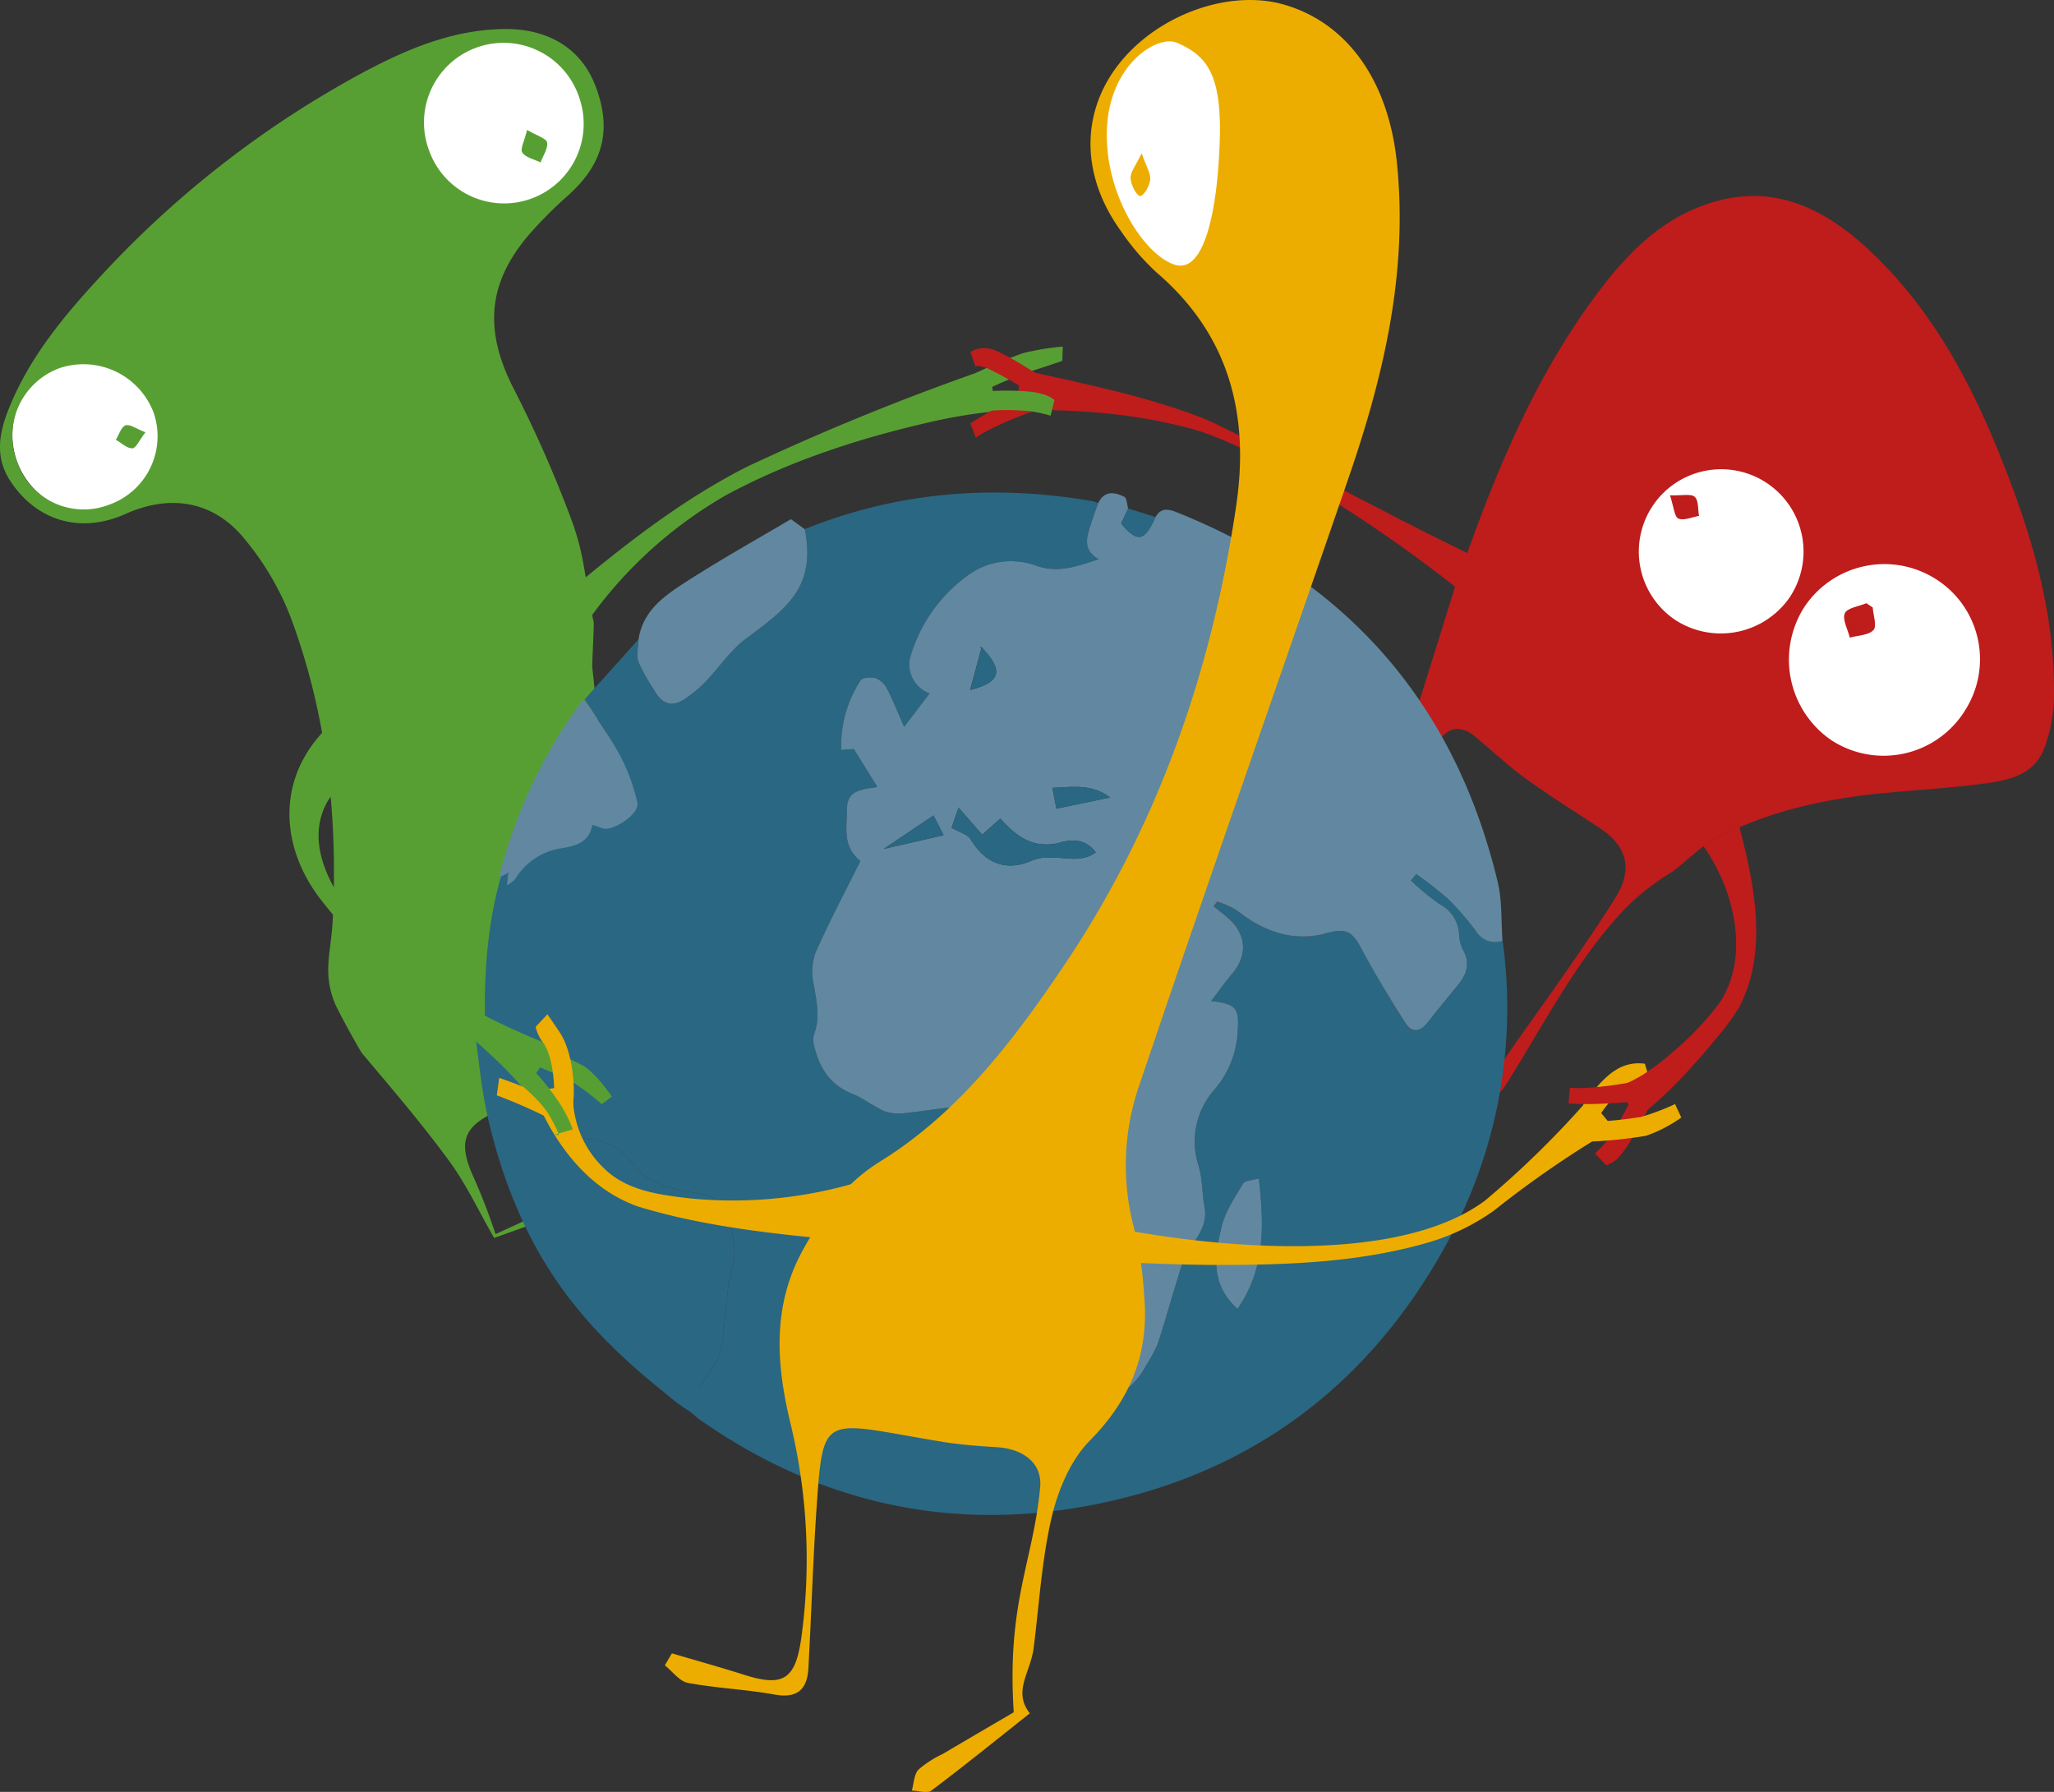
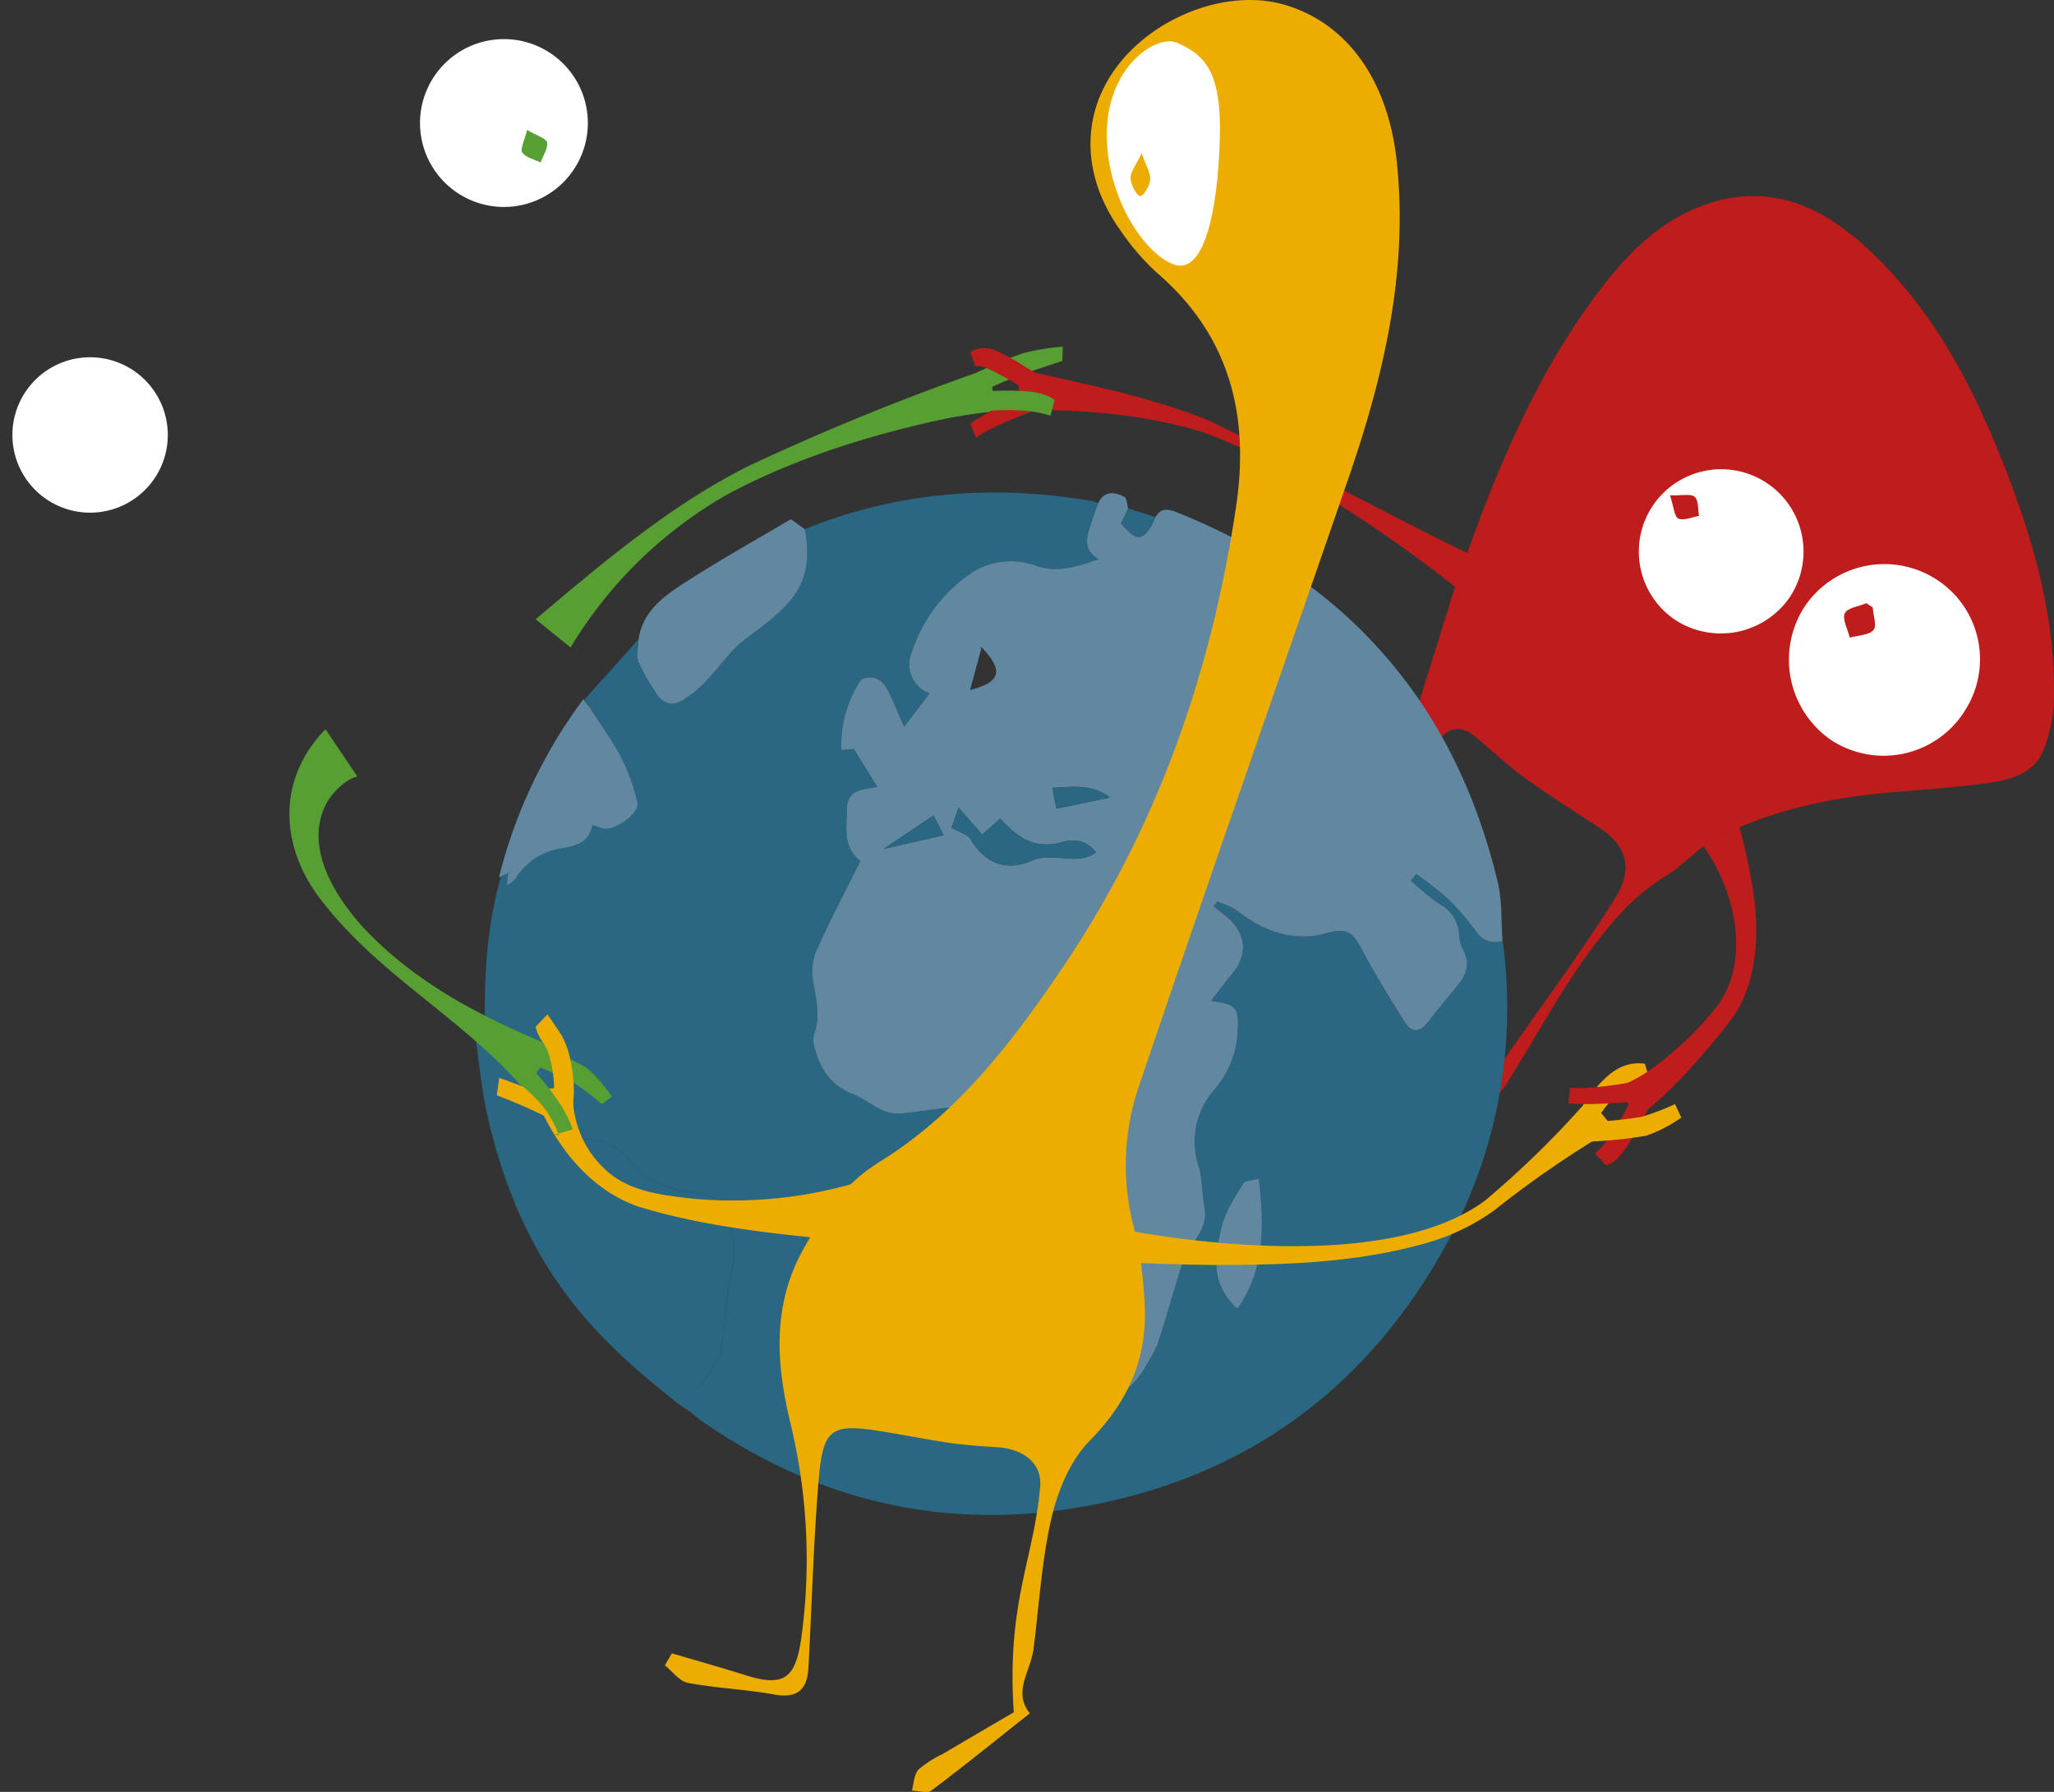
<svg xmlns="http://www.w3.org/2000/svg" width="330.015" height="287.888" data-name="Сгруппировать 107">
  <rect width="100%" height="100%" fill="#333333" stroke="none" />
  <defs>
    <clipPath id="a">
      <path fill="none" d="M0 0h330.015v287.888H0z" data-name="Прямоугольник 111" />
    </clipPath>
  </defs>
  <g clip-path="url(#a)" data-name="Сгруппировать 106">
    <path fill="#fff" d="M94.45 19.766A13.483 13.483 0 1 1 80.967 6.283 13.483 13.483 0 0 1 94.45 19.766" data-name="Контур 1472" />
    <path fill="#fff" d="M290.2 88.8a13.68 13.68 0 1 1-13.68-13.68A13.68 13.68 0 0 1 290.2 88.8" data-name="Контур 1473" />
    <path fill="#fff" d="M320.4 106a17.2 17.2 0 1 1-17.2-17.2 17.2 17.2 0 0 1 17.2 17.2" data-name="Контур 1474" />
    <path fill="#fff" d="M26.959 69.888A12.483 12.483 0 1 1 14.476 57.4a12.483 12.483 0 0 1 12.483 12.488" data-name="Контур 1475" />
    <path fill="#fff" d="M202.618 24.479c0 10.558-5.77 19.117-12.887 19.117-3.033 0-11.9-8.891-12.887-19.117-1.011-10.509 5.77-19.117 12.887-19.117s12.887 8.559 12.887 19.117" data-name="Контур 1476" />
    <path fill="#edad00" d="m256.964 179.295-2.634-1.695c.266-.413 2.666-4.084 5.247-5.674a6.821 6.821 0 0 1 4.709-1.023l.555 1.918a17.229 17.229 0 0 0-3.624 1.77 18.255 18.255 0 0 0-4.253 4.7" data-name="Контур 1477" />
    <path fill="#bf1c1c" d="M235.06 95.28c-5.2-4.188-10.631-8.1-16.174-11.8-8.3-5.39-16.773-11.013-26.164-14.223-9.438-2.768-19.552-3.571-29.34-3.341l.554-6.562c10.053 2.285 19.935 4.176 29.514 7.884 6.29 2.771 20.553 10.647 26.869 13.819 5.937 3.105 11.9 6.135 18.011 9.034Z" data-name="Контур 1478" />
-     <path fill="#589f33" d="m117.037 185.5 8.6-3.086a70.654 70.654 0 0 1-1.451-8.178 11.65 11.65 0 0 0-4.491-8.773c-9.846-8.341-17.7-18.374-20.819-31-2.193-8.867-2.7-18.162-3.717-27.293-.052-.469.344-7.384.213-7.293a34.958 34.958 0 0 1-.7-4.05C93.7 90.8 93.627 88.6 91.936 83.84a196.553 196.553 0 0 0-9.585-21.752c-4.5-9.006-4.017-16.456 2.439-24.154a67.482 67.482 0 0 1 6.551-6.592c5.634-5.092 7.022-10.573 4.292-17.634C93.371 7.859 88.168 4.6 81.1 4.664c-8.318.076-15.761 3.231-22.868 7.036a161.511 161.511 0 0 0-42.781 33.464C9.767 51.35 4.5 57.865 1.367 65.785c-1.495 3.777-2.215 7.6.235 11.4 4.2 6.511 11.328 8.631 18.54 5.394 7.234-3.248 14.169-2.11 19.154 4.007a45.3 45.3 0 0 1 7.316 12.346c5.928 15.76 7.7 32.232 6.842 48.97-.264 5.163-1.668 8.356.367 13.334.493 1.206 3.985 7.551 4.362 8 5.018 5.974 9.275 10.891 13.9 17.168 2.868 3.9 4.94 8.377 7.306 12.486l8.88-3.188-.472-1.183-8.163 3.753c-.571-1.591-1.079-3.1-1.652-4.579-.583-1.5-1.191-3-1.855-4.467-2.486-5.487-1.894-8.139 3.572-10.614 5.339-2.417 10.911-4.76 16.625-5.8 6.974-1.274 14.2-1.3 21.325-1.53a5.6 5.6 0 0 1 4.285 2.246c1.447 2.539 2.14 5.508 3.218 8.511-2.085.5-3.619.886-5.159 1.241-2.864.662-2.866.656-2.951 2.225M17.49 81.1a11.309 11.309 0 0 1-14.766-6.963A11.6 11.6 0 0 1 9.48 59.176a12.063 12.063 0 0 1 15.2 7.113A11.668 11.668 0 0 1 17.49 81.1m51.42-57.01a12.791 12.791 0 1 1 24.145-8.443 12.789 12.789 0 1 1-24.145 8.441" data-name="Контур 1479" />
    <path fill="#589f33" d="M84.69 20.874c1.6.948 3.106 1.369 3.213 2.018.161.985-.654 2.13-1.054 3.206-1.017-.5-2.376-.771-2.932-1.587-.382-.56.352-1.881.773-3.637" data-name="Контур 1480" />
-     <path fill="#589f33" d="M23.368 69.452c-.967 1.249-1.518 2.563-2.106 2.579-.868.024-1.762-.874-2.645-1.379.5-.813.846-2.049 1.555-2.316.655-.246 1.7.545 3.2 1.116" data-name="Контур 1481" />
    <path fill="#bf1c1c" d="M227.89 113.192c-3.456 12.013-7.819 23.6-15.09 33.908-.055.078-.113.153-.169.229-3.759 5.086-5.187 5.372-9.976 1.353-2.876-2.414-5.451-5.187-8.139-7.822-1.1-1.077-2.364-2.01-3.62-.571s-.926 2.939.75 4.064c4.859 3.265 9.688 6.577 14.553 9.834 1.936 1.3 3.478.926 4.675-1.167 3.839-6.716 7.677-13.435 11.629-20.086q4.189-7.05 8.7-13.909c1.541-2.346 3.658-2.467 5.809-.688 2.685 2.22 5.214 4.647 8.027 6.685 3.892 2.819 7.984 5.363 12 8.017 4.4 2.911 5.351 6.6 2.544 11.13-2.585 4.175-5.4 8.213-8.19 12.255-3.438 4.973-7.038 9.837-10.411 14.853-1.373 2.041-2.5 2.129-4.257.519-3.819-3.5-7.747-6.874-11.643-10.287-1.213-1.063-2.506-1.515-3.574.13-1.027 1.582-.493 2.724 1.078 3.736q7.627 4.909 15.13 10.013c1.977 1.341 3.017.816 4.259-1.145 6.157-9.72 11.316-20.147 19.391-28.536a39.781 39.781 0 0 1 7.318-5.641c.747-.478 4.84-4.123 5.711-4.615 8.8-4.971 18.439-7.091 28.39-8.044 5.077-.486 10.177-.768 15.231-1.421 4.128-.533 8.6-1.143 10.387-5.646a24.871 24.871 0 0 0 1.615-8.781c.125-13.659-3.824-26.457-8.9-38.944-4.859-11.961-11.022-23.174-20.506-32.155-7.177-6.8-15.4-11.073-25.662-7.9-7.612 2.349-13.069 7.7-17.76 13.851-10.139 13.283-16.52 28.468-22.024 44.079-.122.345-.308.667-.626 1.346m34.582 7.74a13.232 13.232 0 1 1 18.35-3.5 13.448 13.448 0 0 1-18.35 3.5m46.462 14.785a15.387 15.387 0 0 1-21.374 4.539 15.686 15.686 0 0 1-4.355-21.3 15.425 15.425 0 0 1 21.17-4.568 15.241 15.241 0 0 1 4.556 21.317" data-name="Контур 1482" />
    <path fill="#bf1c1c" d="M299.884 96.91c-1.218.514-3.1.743-3.479 1.619-.431 1 .476 2.583.8 3.912 1.314-.367 3.023-.369 3.809-1.222.582-.631-.04-2.37-.125-3.616l-1.007-.693" data-name="Контур 1483" />
    <path fill="#bf1c1c" d="M268.314 79.576c.618 1.859.7 3.446 1.352 3.736.872.386 2.191-.237 3.317-.427-.2-1.056-.054-2.5-.688-3.059-.615-.544-2.03-.183-3.981-.25" data-name="Контур 1484" />
    <path fill="#2a6782" d="M77.973 166.063c-.281-8.556.173-17.039 2.536-25.33a5.335 5.335 0 0 0 1.321-1.01 10.463 10.463 0 0 1 7.184-4.889c2.224-.367 4.684-.79 5.185-3.792.665.224 1.144.385 1.623.548 1.716.584 6.014-2.362 5.62-4.1a30.746 30.746 0 0 0-2.566-7.17c-1.423-2.769-3.283-5.312-4.955-7.953l8.663-9.64c-.027 1.229-.379 2.57 0 3.651a32.005 32.005 0 0 0 2.514 4.487c1.117 2.02 2.647 2.883 4.751 1.534a19.729 19.729 0 0 0 3.481-2.86c2.187-2.254 3.96-5.019 6.433-6.863 6.634-4.946 11.268-8.25 9.587-17.408-.016-.084-.04-.167-.06-.251 14.952-6.035 30.379-7.224 46.186-4.509a7.077 7.077 0 0 1 .983.318c-.37 1.053-.775 2.094-1.1 3.159-.638 2.069-1.608 4.2 1.16 5.851-3.514 1.2-6.557 2.284-10.059 1.038a11.7 11.7 0 0 0-10.209 1.061 24.544 24.544 0 0 0-9.795 13.008 4.922 4.922 0 0 0 2.918 6.454l-4.094 5.376c-1.122-2.546-1.817-4.342-2.707-6.036a3.68 3.68 0 0 0-1.8-1.764c-.752-.24-2.188-.14-2.505.346a19.216 19.216 0 0 0-3.1 11.17l2.027-.148 3.769 6.084c-2.133.424-4.893.321-4.883 3.553.009 2.861-.793 6.016 2.164 8.349-2.406 4.846-5.028 9.771-7.27 14.863a9.541 9.541 0 0 0-.2 5.15c.452 2.613 1.011 5.139.044 7.754a3.607 3.607 0 0 0 0 1.974c.849 3.5 2.571 6.259 6.143 7.678 1.827.726 3.413 2.051 5.229 2.818a7.078 7.078 0 0 0 3.3.254c2.962-.282 5.9-.869 8.868-1.018 2.162-.108 3.488.939 3.449 3.475a8.494 8.494 0 0 0 1.121 4.088c3.538 6.285 6.387 12.7 5.111 20.194a2.138 2.138 0 0 0 .427 1.417c3.768 5.271 5.8 11.32 7.834 17.369.576 1.713 1.583 2.136 3.369 1.578 3.686-1.152 6.67-3.077 8.5-6.579a24.325 24.325 0 0 0 1.818-3.342c1.2-3.626 2.2-7.317 3.351-10.959a17.289 17.289 0 0 1 1.763-4.34c1.381-2.091 2.954-3.978 2.436-6.763-.408-2.2-.311-4.52-.96-6.627a12.587 12.587 0 0 1 2.587-12.279 15.531 15.531 0 0 0 3.708-9.339c.2-3.7-.13-4.382-4.273-4.858 1.2-1.561 2.214-3.013 3.359-4.356 2.431-2.852 2.361-6.108-.319-8.658-.833-.792-1.772-1.473-2.663-2.205l.584-.769a13.735 13.735 0 0 1 3.153 1.4c4.318 3.4 8.968 5.191 14.52 3.661 3.171-.874 4.113-.142 5.6 2.677 2.113 4.012 4.523 7.875 6.953 11.709 1.139 1.8 2.486 1.433 3.709-.148 1.531-1.978 3.136-3.9 4.721-5.836 1.391-1.7 2.058-3.465.9-5.61a5.982 5.982 0 0 1-.671-2.481 5.745 5.745 0 0 0-3.112-4.929 41.922 41.922 0 0 1-4.636-3.808l.858-1.045a59.156 59.156 0 0 1 5.08 3.968 41.8 41.8 0 0 1 4.565 5.283 3.586 3.586 0 0 0 4.228 1.48 78.627 78.627 0 0 1-9.165 48.957c-12.406 22.521-31.384 36.705-56.63 41.636-22.819 4.457-44.013-.24-63.148-13.644-.689-.483-1.3-1.074-1.95-1.615.715-1.31 1.416-2.627 2.148-3.927 1.07-1.9 2.705-3.676 3.131-5.708.876-4.176.648-8.612 1.755-12.7.891-3.3.287-5.893-.867-8.856-1.066-2.736-2.555-3.372-5.42-3.739-3.215-.412-7.272-1.622-9.058-3.948-2.19-2.852-4.348-4.317-7.62-4.6-1.895-.161-2.526-1.073-2.351-2.873a18.748 18.748 0 0 0-2.738-11.356 4.289 4.289 0 0 0-2.739-1.626c-2.907-.514-5.862-.754-8.8-1.1m120.854 44.221c4.5-6.519 4.281-13.5 3.424-20.977-1.149.353-2.235.354-2.517.831-1.3 2.2-2.841 4.41-3.432 6.829-1.1 4.49-2.019 9.2 2.525 13.317" data-name="Контур 1485" />
    <path fill="#6188a0" d="M241.424 151.163a3.586 3.586 0 0 1-4.228-1.48 41.812 41.812 0 0 0-4.565-5.283 59.479 59.479 0 0 0-5.08-3.969l-.858 1.046a41.8 41.8 0 0 0 4.636 3.807 5.748 5.748 0 0 1 3.112 4.93 5.981 5.981 0 0 0 .671 2.481c1.162 2.145.495 3.91-.9 5.61-1.585 1.936-3.189 3.858-4.72 5.836-1.224 1.58-2.571 1.945-3.71.148-2.429-3.834-4.839-7.7-6.953-11.709-1.484-2.819-2.427-3.551-5.6-2.677-5.552 1.53-10.2-.262-14.52-3.662a13.8 13.8 0 0 0-3.153-1.4l-.584.769c.89.732 1.83 1.412 2.662 2.205 2.68 2.55 2.751 5.8.32 8.658-1.145 1.343-2.162 2.795-3.359 4.356 4.143.476 4.472 1.162 4.273 4.858a15.531 15.531 0 0 1-3.708 9.338 12.589 12.589 0 0 0-2.587 12.28c.649 2.107.551 4.432.96 6.627.518 2.785-1.056 4.672-2.436 6.763a17.3 17.3 0 0 0-1.764 4.339c-1.152 3.642-2.152 7.334-3.351 10.96a24.17 24.17 0 0 1-1.822 3.349c-1.826 3.5-4.81 5.427-8.495 6.579-1.786.558-2.793.134-3.369-1.578-2.035-6.049-4.067-12.1-7.835-17.369a2.145 2.145 0 0 1-.426-1.417c1.276-7.5-1.574-13.91-5.111-20.195a8.49 8.49 0 0 1-1.121-4.087c.038-2.537-1.287-3.584-3.45-3.475-2.965.149-5.9.735-8.867 1.018a7.1 7.1 0 0 1-3.3-.254c-1.816-.768-3.4-2.093-5.228-2.819-3.572-1.419-5.294-4.178-6.143-7.677a3.6 3.6 0 0 1 0-1.974c.966-2.615.407-5.141-.044-7.754a9.541 9.541 0 0 1 .2-5.15c2.242-5.092 4.863-10.017 7.269-14.863-2.956-2.333-2.154-5.488-2.163-8.349-.01-3.232 2.749-3.129 4.883-3.553l-3.769-6.084-2.027.147a19.2 19.2 0 0 1 3.1-11.169c.316-.486 1.752-.587 2.5-.346a3.677 3.677 0 0 1 1.8 1.764c.89 1.694 1.584 3.49 2.707 6.035l4.094-5.375a4.923 4.923 0 0 1-2.919-6.455 24.55 24.55 0 0 1 9.795-13.007 11.7 11.7 0 0 1 10.209-1.061c3.5 1.245 6.546.158 10.059-1.038-2.767-1.65-1.8-3.782-1.159-5.851.328-1.065.733-2.107 1.1-3.159.985-2.038 2.618-1.8 4.193-1 .416.211.424 1.227.62 1.871l-1.126 2.411c2.628 3.125 3.73 2.9 5.522-1.043.915-1.6 2.146-1.27 3.552-.705 27.308 10.967 44.545 30.693 51.423 59.321.732 3.046.539 6.314.775 9.479M157.8 104.084l-.31-.186.161.336-1.787 6.626c4.931-1.265 5.418-3.074 1.936-6.776m18.266 32.862c-1.619-2.171-3.781-2.121-5.57-1.623-4.242 1.181-7.05-.756-9.774-3.806l-2.916 2.581-3.8-4.349-1.117 3.245c1.233.715 2.573 1.032 3.068 1.856 2.413 4.019 5.906 5.225 10.01 3.328a7.482 7.482 0 0 1 2.912-.4c2.361-.047 4.845.841 7.192-.827m-6.343-7.024 8.629-1.8c-2.89-2.18-5.934-1.723-9.261-1.545l.632 3.347M142 136.378l9.61-2.187c-.445-.873-1-1.966-1.621-3.175L142 136.378" data-name="Контур 1486" />
    <path fill="#2a6782" d="M77.974 166.063c2.936.348 5.891.588 8.8 1.1a4.281 4.281 0 0 1 2.739 1.625 18.744 18.744 0 0 1 2.739 11.356c-.175 1.8.455 2.713 2.351 2.874 3.271.278 5.43 1.744 7.62 4.6 1.786 2.326 5.842 3.537 9.058 3.949 2.865.367 4.354 1 5.42 3.739 1.154 2.962 1.758 5.56.867 8.855-1.107 4.091-.879 8.527-1.755 12.7-.426 2.031-2.061 3.806-3.131 5.707-.732 1.3.921 2.987.205 4.3-.839 1.489-5.123-2.323-6.062-3.075-12.43-9.945-20.377-19.563-25.674-34.6a86.913 86.913 0 0 1-3.042-10.942c-.779-3.7-1.128-7.484-1.628-10.971l1.5-1.217" data-name="Контур 1487" />
    <path fill="#6188a0" d="M129.295 85.02c.02.084.045.166.061.251 1.681 9.158-2.954 12.462-9.587 17.408-2.473 1.844-4.247 4.609-6.434 6.863a19.722 19.722 0 0 1-3.48 2.86c-2.105 1.348-3.635.486-4.752-1.534a32.005 32.005 0 0 1-2.514-4.487c-.383-1.081-.031-2.422 0-3.652.722-4.772 4.4-7.176 7.955-9.454 5.534-3.543 11.281-6.756 16.526-9.865l2.229 1.61" data-name="Контур 1488" />
    <path fill="#6188a0" d="M94.887 113.85c1.671 2.641 3.532 5.184 4.954 7.953a30.655 30.655 0 0 1 2.566 7.17c.4 1.735-3.9 4.682-5.62 4.1-.478-.163-.958-.324-1.622-.548-.5 3-2.961 3.425-5.185 3.792a10.465 10.465 0 0 0-7.185 4.889 5.316 5.316 0 0 1-1.321 1.01q.08-.858.158-1.717c.056-.174.115-.347.173-.52l-.319.365-1.319.623a80.592 80.592 0 0 1 13.565-28.647l1.155 1.53" data-name="Контур 1489" />
    <path fill="#2a6782" d="M185.674 83.068c-1.791 3.94-2.894 4.168-5.522 1.043l1.126-2.411q2.2.687 4.4 1.368" data-name="Контур 1490" />
    <path fill="#6188a0" d="M198.831 210.29c-4.544-4.119-3.622-8.827-2.525-13.317.591-2.419 2.132-4.634 3.432-6.829.282-.477 1.368-.478 2.517-.831.857 7.48 1.078 14.458-3.424 20.977" data-name="Контур 1491" />
    <path fill="#2a6782" d="M176.081 136.948c-2.347 1.668-4.831.781-7.191.827a7.471 7.471 0 0 0-2.913.406c-4.1 1.9-7.6.69-10.01-3.328-.495-.825-1.835-1.142-3.068-1.857.167-.485.5-1.457 1.117-3.245l3.8 4.35 2.917-2.582c2.723 3.05 5.531 4.987 9.773 3.806 1.789-.5 3.952-.548 5.57 1.623" data-name="Контур 1492" />
    <path fill="#2a6782" d="M169.738 129.924c-.2-1.082-.4-2.134-.632-3.347 3.327-.178 6.371-.634 9.261 1.545l-8.629 1.8" data-name="Контур 1493" />
    <path fill="#2a6782" d="m142 136.378 7.989-5.362c.617 1.209 1.176 2.3 1.621 3.175l-9.61 2.187" data-name="Контур 1494" />
-     <path fill="#2a6782" d="M157.815 104.086c3.482 3.7 2.995 5.511-1.936 6.776.606-2.247 1.2-4.436 1.787-6.626Z" data-name="Контур 1495" />
    <path fill="#edad00" d="M224.422 26c-1.383-13.146-8.044-22.4-18.195-25.278-9.1-2.579-21 1.966-27.023 10.318-5.6 7.764-5.318 17.5.9 26.088a38.1 38.1 0 0 0 5.755 6.677c11.672 10.022 14.925 22.822 12.755 37.493-3.924 26.525-12.544 51.317-27.562 73.674-7.962 11.853-16.679 23.35-28.784 31.093-2.716 1.737-7.462 4.348-13.175 14.587-4.964 8.9-4.438 18.112-2.176 27.662a92.709 92.709 0 0 1 1.805 35c-.955 6.528-2.933 7.733-9.093 5.781-3.87-1.227-7.785-2.316-11.679-3.468l-1.13 1.931c1.231.977 2.347 2.564 3.712 2.819 4.593.858 9.312 1.036 13.909 1.873 3.695.673 5.254-.858 5.442-4.228.483-8.639.729-17.293 1.325-25.923 1.076-15.569 1.039-13.606 20.215-10.453 2.922.48 5.883.678 8.838.873 4.129.273 7.215 2.542 6.863 6.408-1.08 11.838-5.4 18.591-4.245 36.172-4.357 2.553-7.893 4.614-11.418 6.7a16.773 16.773 0 0 0-3.893 2.514c-.723.778-.733 2.219-1.061 3.364 1.071.02 2.482.494 3.157-.013 5.224-3.93 10.306-8.05 15.8-12.4-2.781-3.51.112-6.566.608-10.469.9-7.048 1.3-14.216 2.917-21.1 1.027-4.358 3.037-9.123 6.1-12.231 6.6-6.693 9.6-14.118 8.733-23.4a57.247 57.247 0 0 0-1.655-10.875 39.386 39.386 0 0 1 .891-22.873c11-32.538 22.381-64.945 33.576-97.416 5.683-16.483 9.645-33.248 7.789-50.894m-28.444-3.5c-.323 10.694-2.334 21.561-7.221 20.028-4.832-1.516-11.267-11.2-10.915-21.657.354-10.543 8.131-15.369 11.28-14 4.767 2.072 7.176 5.04 6.856 15.629" data-name="Контур 1496" />
    <path fill="#edad00" d="M171.462 195.647c17.835 4.371 51.8 8.7 67.172-2.787a151.636 151.636 0 0 0 16.694-16.381l3.968 4.809a164.382 164.382 0 0 0-19.34 13.268 35.534 35.534 0 0 1-10.826 5.166c-11.414 3.252-23.36 3.545-35.141 3.5-7.878-.1-15.661-.476-23.658-1.086Z" data-name="Контур 1497" />
    <path fill="#edad00" d="M143.094 200c-13.453-1.309-27.632-2.194-40.587-6.163-8.353-2.933-13.793-10.583-16.914-18.585l6.55-.816a16.084 16.084 0 0 0 4.839 13.209c3.686 3.678 8.96 4.319 13.949 4.9a70.368 70.368 0 0 0 30.551-3.8L143.094 200" data-name="Контур 1498" />
    <path fill="#589f33" d="M86.06 99.485c10.809-9.107 21.419-18.148 34.064-24.547a394.5 394.5 0 0 1 38.667-15.715l1.4 6.833a82.854 82.854 0 0 0-9.95 1.575c-11.557 2.587-23.082 6.261-33.524 11.888a69.5 69.5 0 0 0-25.042 24.5l-5.615-4.53" data-name="Контур 1499" />
    <path fill="#589f33" d="M57.422 124.773c-1.822.352-3.9 2.445-4.873 4.115-4.035 7.339 1.666 15.942 6.915 21.271 8.212 8.274 18.758 13.7 29.589 18.036l-4.758 6.9c-9.727-11.332-23.155-18.247-32.34-30.045-6.634-8.166-7.769-18.947-.287-27.215a5.665 5.665 0 0 1 .653-.648Z" data-name="Контур 1500" />
    <path fill="#bf1c1c" d="M279.471 132.842c2.431 9.441 4.671 20.08-.117 29.136a37.078 37.078 0 0 1-2.466 3.472c-4.032 4.921-8.22 9.818-13.3 13.744a8.827 8.827 0 0 1-.9.594l-2.431-5.318c3.715-1.32 6.885-3.97 9.822-6.6a47.389 47.389 0 0 0 6.246-6.814c4.946-7.6 2.245-18.326-2.752-25.278l5.892-2.939" data-name="Контур 1501" />
    <path fill="#589f33" d="m158.145 62.762-1.364-2.817a70.484 70.484 0 0 1 7.653-3.223 41.989 41.989 0 0 1 6.325-1.04l-.082 2.3c-.037 0-3.252 1.144-5.383 1.753a69.924 69.924 0 0 0-7.149 3.03" data-name="Контур 1502" />
    <path fill="#bf1c1c" d="M165.439 63.073a50.555 50.555 0 0 0-6.891-3.941c-1.856-.646-1.761-.154-1.768-.154l-.874-2.425a4.261 4.261 0 0 1 3.672-.377c2.258.786 7.047 3.93 7.585 4.285Z" data-name="Контур 1503" />
    <path fill="#bf1c1c" d="m156.781 70.316-.875-2.295a69.953 69.953 0 0 1 9.22-4.975l1.284 2.854c-.058.026-6.722 2.358-9.629 4.417" data-name="Контур 1504" />
    <path fill="#589f33" d="M165.417 66.061a37.467 37.467 0 0 0-6.879-.029l-.274-3.118a39.331 39.331 0 0 1 7.64.056c2.815.442 3.333 1.227 3.52 1.3l-.631 2.515a20.22 20.22 0 0 0-3.376-.727" data-name="Контур 1505" />
    <path fill="#bf1c1c" d="m258.052 187.219-1.78-1.936a16.136 16.136 0 0 0 1.879-1.947 50.481 50.481 0 0 0 4-6.856l2.8 1.4c-.288.577-2.867 5.692-4.428 7.5a4.731 4.731 0 0 1-2.469 1.837" data-name="Контур 1506" />
    <path fill="#bf1c1c" d="M254.833 177.385c-1 0-1.973-.032-2.824-.111l.235-2.52c3.546.334 9.861-.884 9.924-.893l.313 3.116c-.209.02-4.112.408-7.648.408" data-name="Контур 1507" />
    <path fill="#589f33" d="M96.678 177.394a39.994 39.994 0 0 0-4.629-3.518 69.946 69.946 0 0 0-7.121-3.1l1.1-2.929a70.771 70.771 0 0 1 7.607 3.33c2.167 1.278 4.568 4.886 4.687 4.991Z" data-name="Контур 1508" />
    <path fill="#edad00" d="m91.2 179.127-2.083-.507-.149-1.085 1.482-.2-1.45-.281c.14-1.02.16-6.728-1.642-9.418a6.843 6.843 0 0 1-1.3-2.652l1.893-2.026s.731 1.035 2 2.937c2.524 3.769 2.549 11.362 1.856 12.354Zm-.671-1.8 1.543-.2Z" data-name="Контур 1509" />
    <path fill="#edad00" d="M88.592 179.854a83.674 83.674 0 0 0-8.772-3.876l.388-2.8c3.586 1.2 9.378 3.7 9.624 3.8Z" data-name="Контур 1510" />
    <path fill="#589f33" d="M89.832 182.332a25.986 25.986 0 0 0-1.622-3.206c-1.28-2.245-4.969-5.247-5-5.279l2.265-2.159a39.457 39.457 0 0 1 4.724 6 20.211 20.211 0 0 1 1.822 3.762l-3 .88Z" data-name="Контур 1511" />
    <path fill="#edad00" d="m254.972 183.431-.147-3.128a72.55 72.55 0 0 0 8.869-.858 39.419 39.419 0 0 0 5.438-2.06l1 2.159a22.263 22.263 0 0 1-5.684 2.938 75 75 0 0 1-9.48.949" data-name="Контур 1512" />
    <path fill="#edad00" d="M183.436 24.618c-.9 1.892-1.826 2.991-1.789 3.981.04 1.086.93 2.8 1.517 2.888.536.082 1.515-1.511 1.644-2.6.113-.962-.68-2.251-1.372-4.267" data-name="Контур 1513" />
  </g>
</svg>